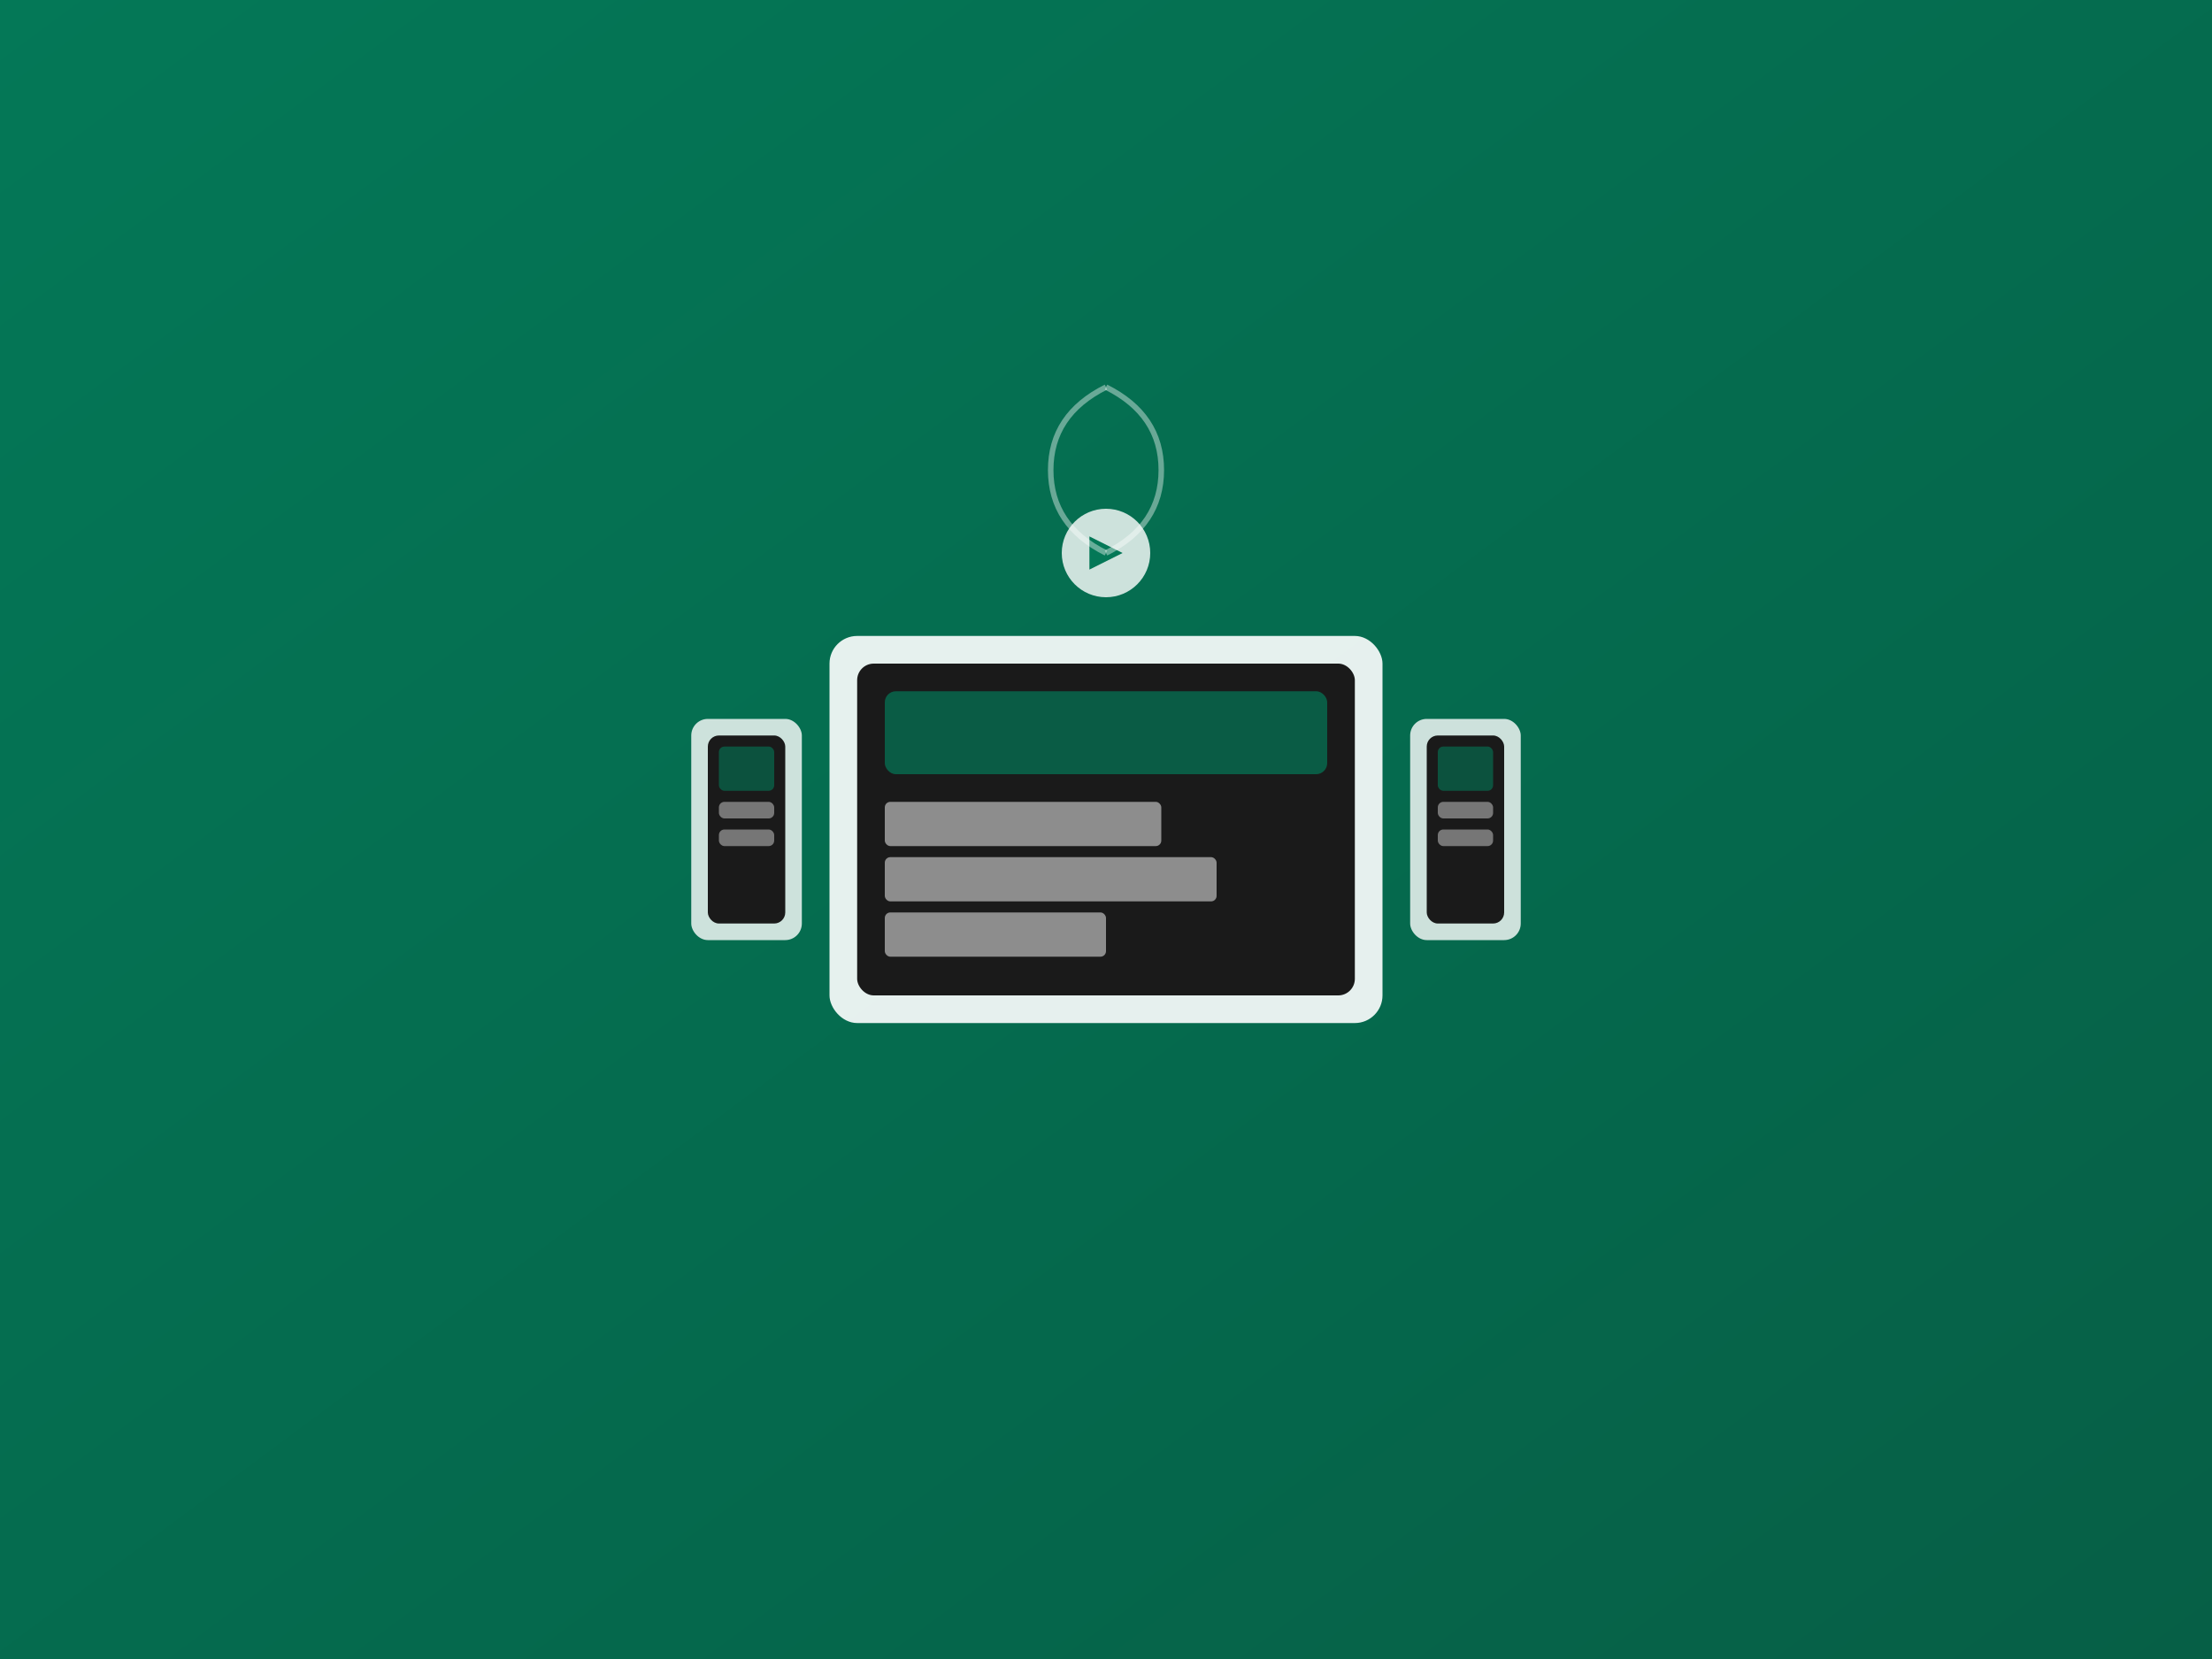
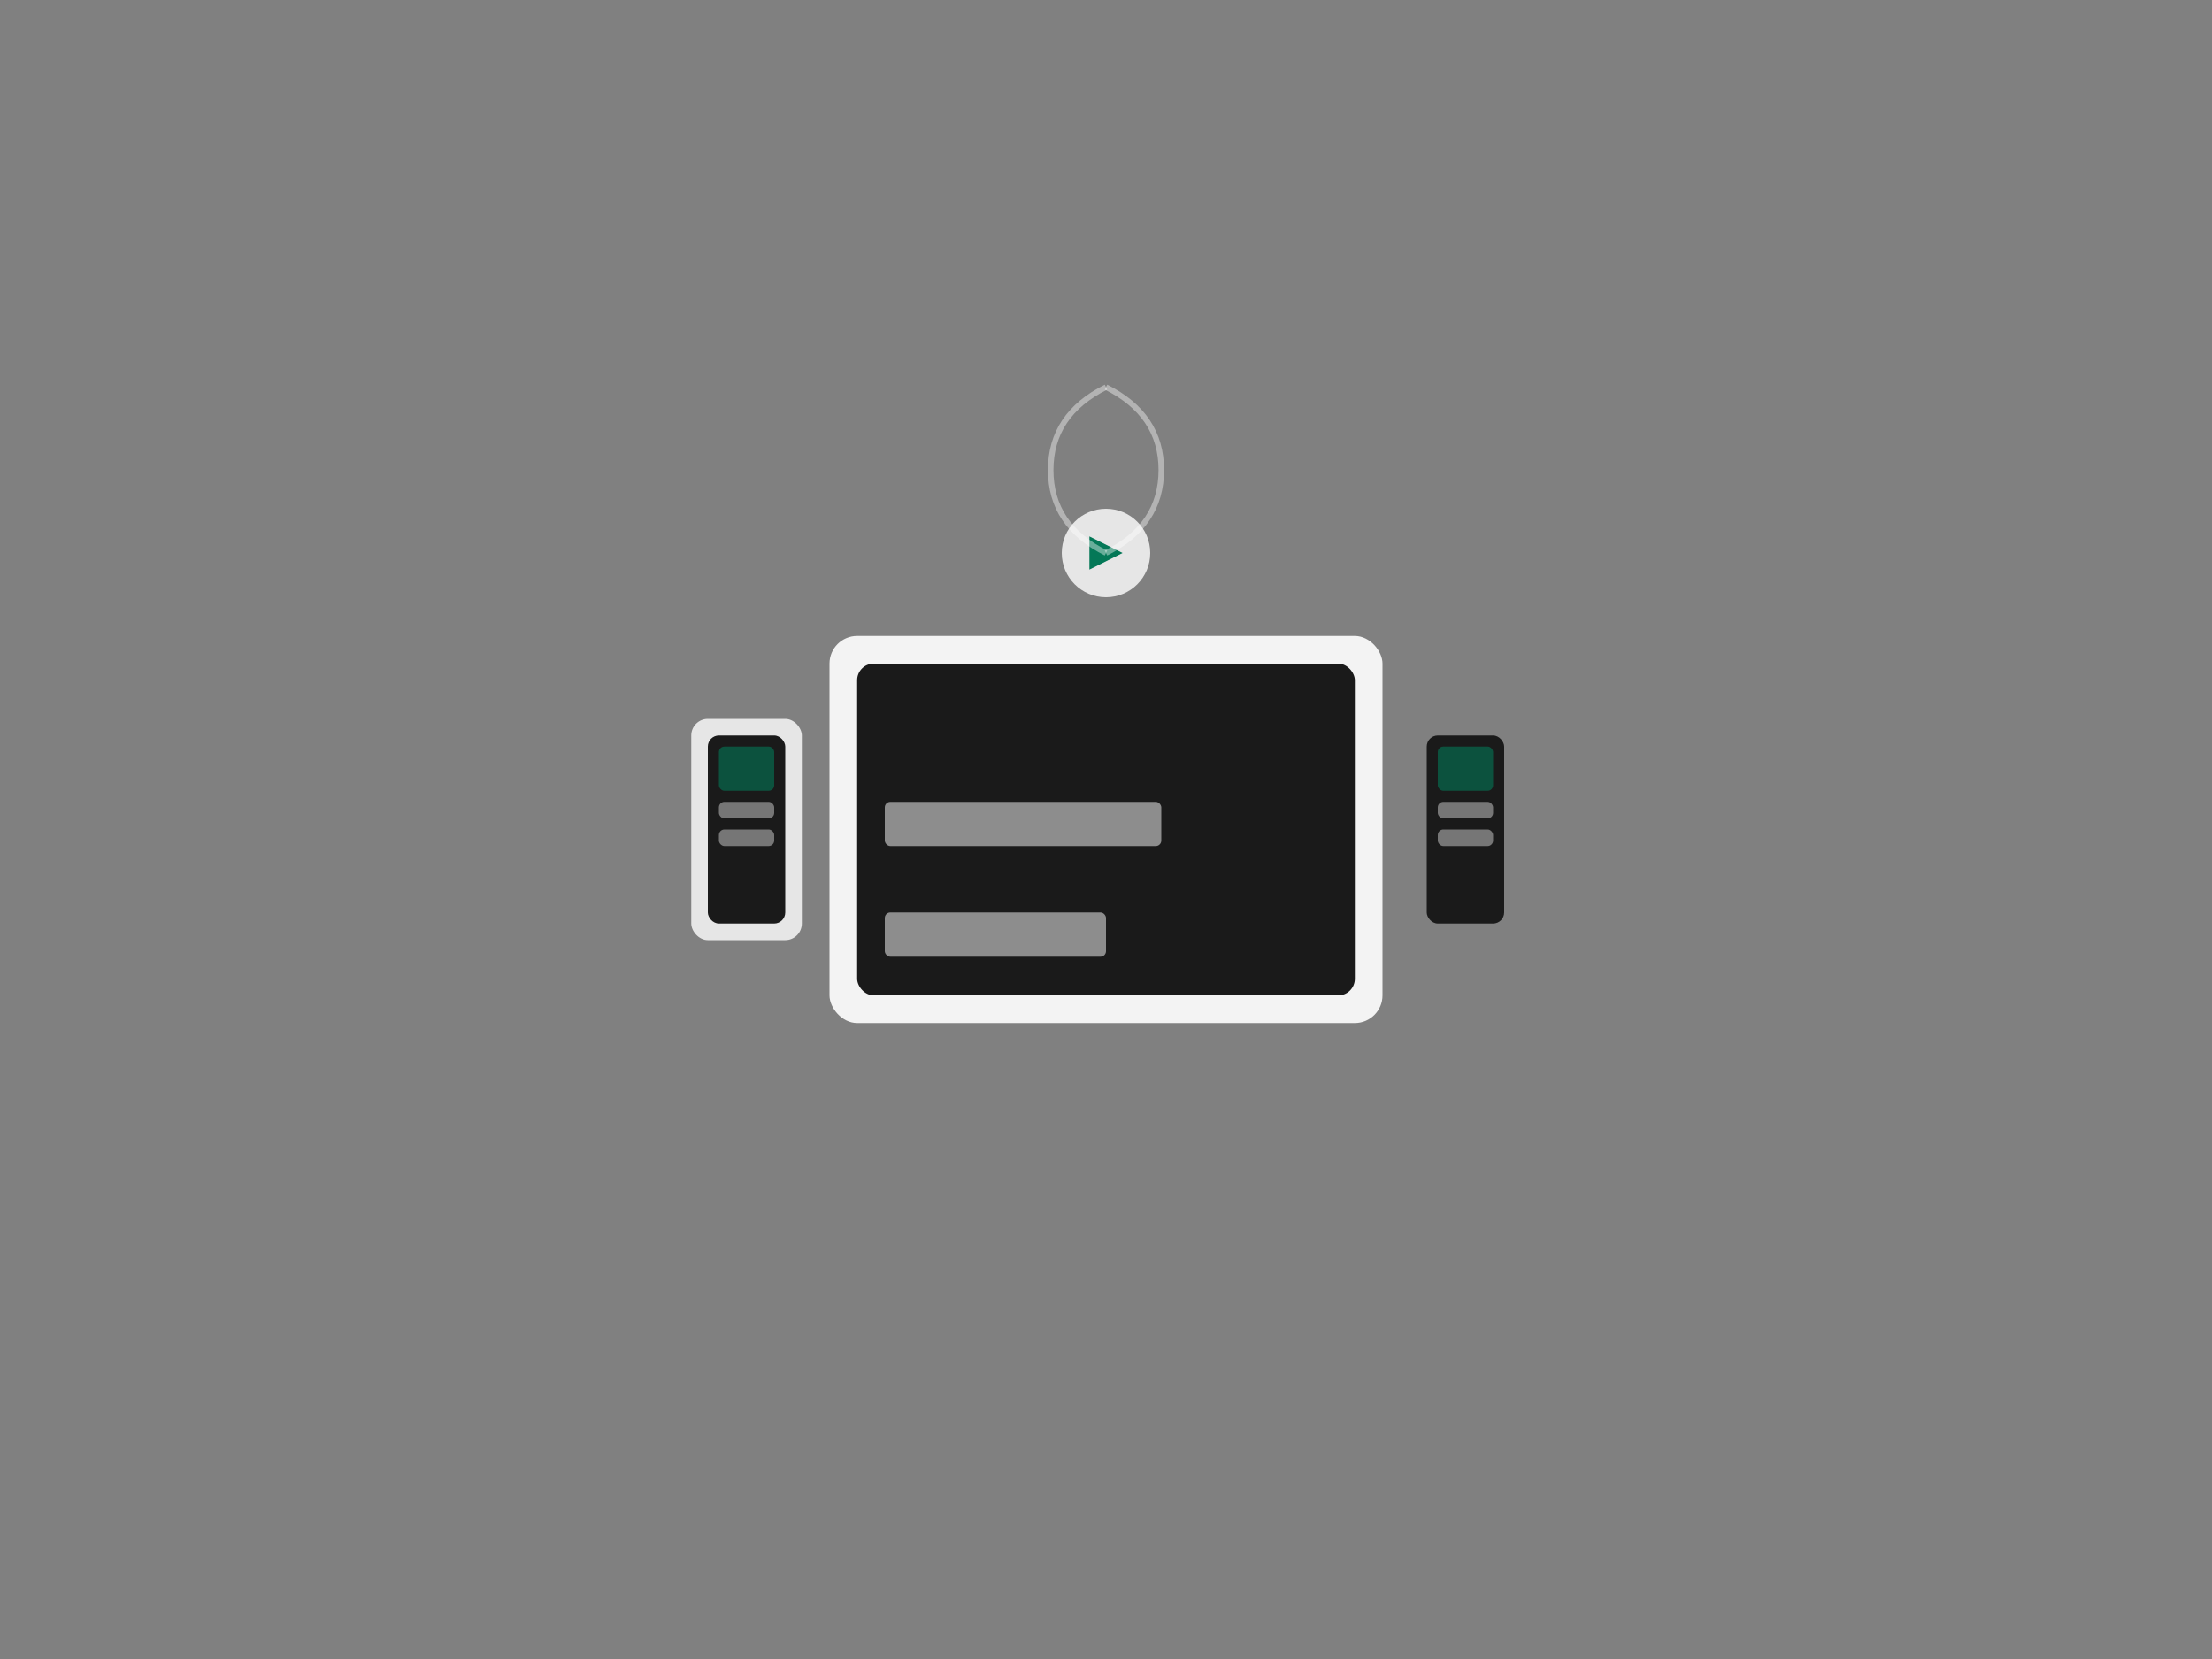
<svg xmlns="http://www.w3.org/2000/svg" width="400" height="300" viewBox="0 0 400 300" fill="none">
  <rect x="0" y="0" width="400" height="300" fill="#808080" stroke="none" />
-   <rect width="400" height="300" fill="url(#gradient10)" />
  <defs>
    <linearGradient id="gradient10" x1="0%" y1="0%" x2="100%" y2="100%">
      <stop offset="0%" style="stop-color:#047857;stop-opacity:1" />
      <stop offset="100%" style="stop-color:#065F46;stop-opacity:1" />
    </linearGradient>
  </defs>
  <g transform="translate(200, 150)">
    <rect x="-50" y="-35" width="100" height="70" rx="5" fill="white" opacity="0.9" />
    <rect x="-45" y="-30" width="90" height="60" rx="3" fill="#1a1a1a" />
-     <rect x="-40" y="-25" width="80" height="15" rx="2" fill="#047857" opacity="0.7" />
    <rect x="-40" y="-5" width="50" height="8" rx="1" fill="white" opacity="0.5" />
-     <rect x="-40" y="5" width="60" height="8" rx="1" fill="white" opacity="0.5" />
    <rect x="-40" y="15" width="40" height="8" rx="1" fill="white" opacity="0.5" />
    <rect x="-75" y="-20" width="20" height="40" rx="3" fill="white" opacity="0.8" />
    <rect x="-72" y="-17" width="14" height="34" rx="2" fill="#1a1a1a" />
    <rect x="-70" y="-15" width="10" height="8" rx="1" fill="#047857" opacity="0.6" />
    <rect x="-70" y="-5" width="10" height="3" rx="1" fill="white" opacity="0.4" />
    <rect x="-70" y="0" width="10" height="3" rx="1" fill="white" opacity="0.4" />
-     <rect x="55" y="-20" width="20" height="40" rx="3" fill="white" opacity="0.8" />
    <rect x="58" y="-17" width="14" height="34" rx="2" fill="#1a1a1a" />
    <rect x="60" y="-15" width="10" height="8" rx="1" fill="#047857" opacity="0.6" />
    <rect x="60" y="-5" width="10" height="3" rx="1" fill="white" opacity="0.4" />
    <rect x="60" y="0" width="10" height="3" rx="1" fill="white" opacity="0.4" />
    <g transform="translate(0, -50)">
      <circle cx="0" cy="0" r="8" fill="white" opacity="0.8" />
      <polygon points="-3,-3 3,0 -3,3" fill="#047857" />
    </g>
    <path d="M 0,-50 Q -10,-55 -10,-65 Q -10,-75 0,-80" stroke="white" stroke-width="1" fill="none" opacity="0.4" />
    <path d="M 0,-50 Q 10,-55 10,-65 Q 10,-75 0,-80" stroke="white" stroke-width="1" fill="none" opacity="0.4" />
  </g>
</svg>